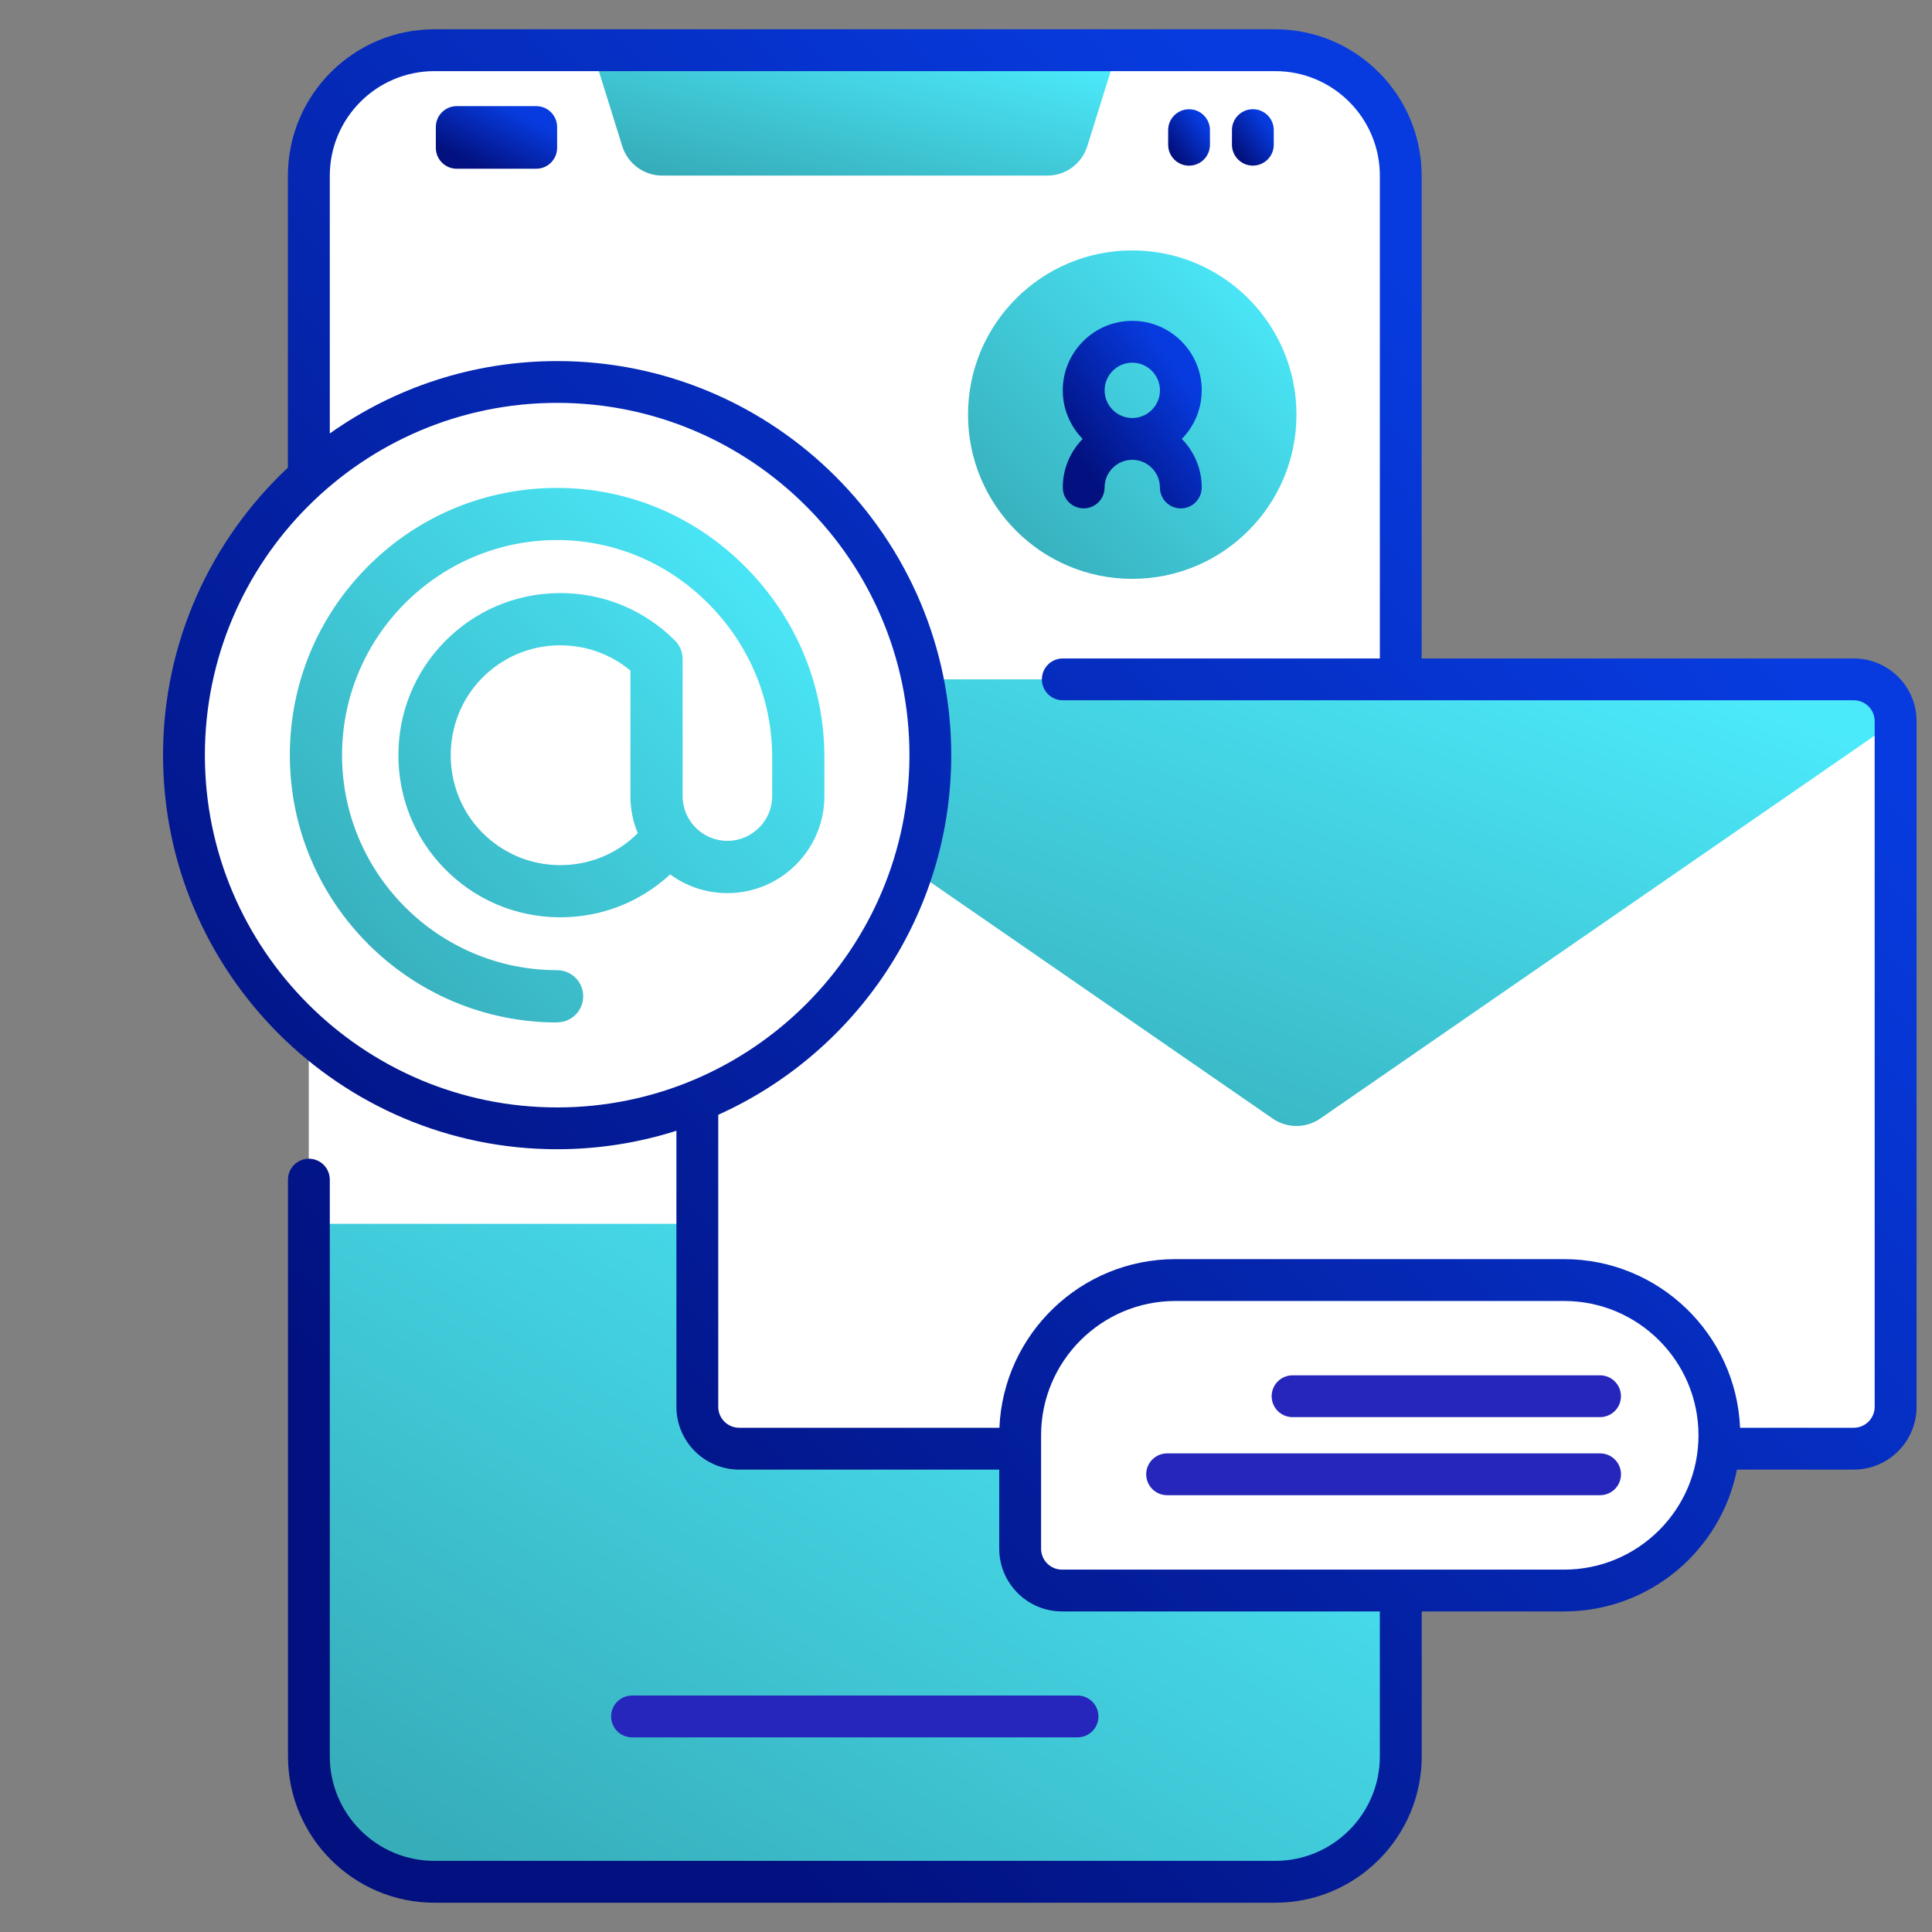
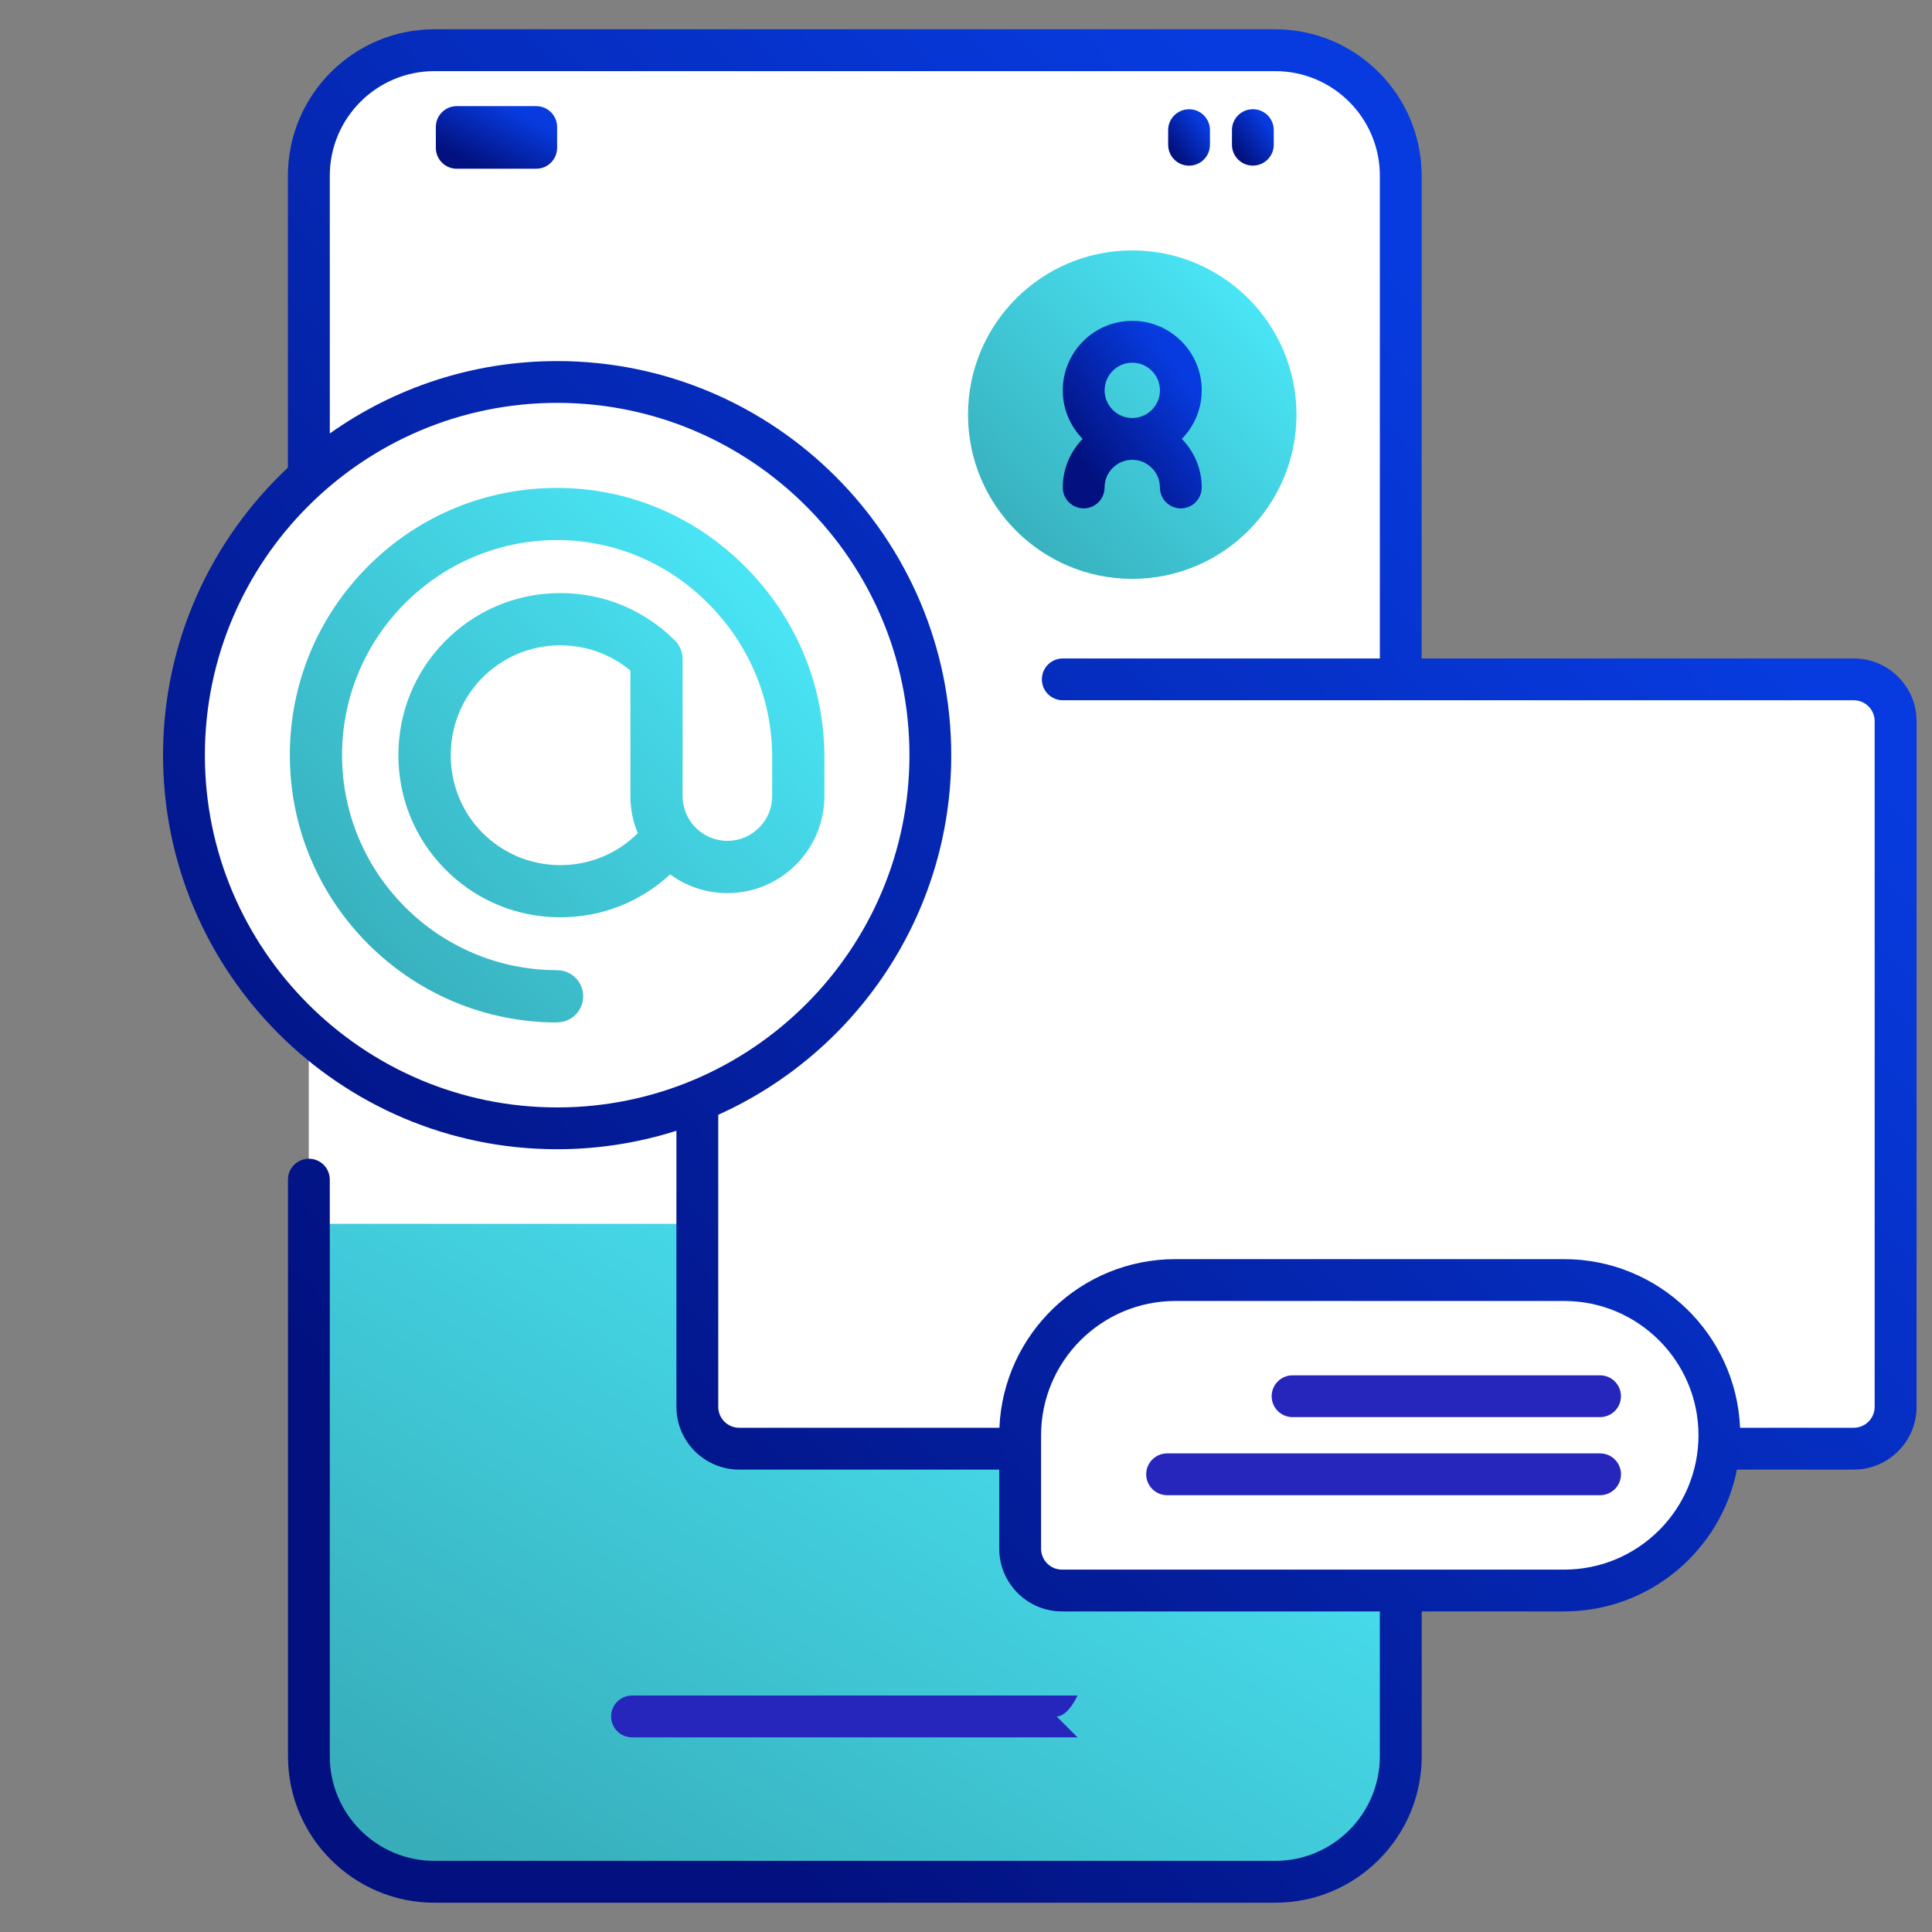
<svg xmlns="http://www.w3.org/2000/svg" fill="none" viewBox="0 0 44 44">
  <rect x="0" y="0" width="44" height="44" fill="#808080" stroke="none" />
  <path d="m31.9 4.003v35.999c0 1.578-1.279 2.858-2.858 2.858h-19.152c-1.578 0-2.858-1.279-2.858-2.858v-35.999c0-1.578 1.279-2.858 2.858-2.858h19.152c1.578 0 2.858 1.279 2.858 2.858z" fill="#fff" />
  <path d="m31.9 27.871v12.13c0 1.578-1.279 2.858-2.858 2.858h-19.152c-1.578 0-2.858-1.279-2.858-2.858v-12.13h24.867z" fill="url(#j)" />
-   <path d="m24.762 3.33 0.682-2.185h-11.954l0.682 2.185c0.124 0.398 0.493 0.669 0.909 0.669h8.772c0.417 0 0.785-0.271 0.909-0.669z" fill="url(#i)" />
-   <path d="m24.54 39.567h-10.146c-0.263 0-0.476-0.213-0.476-0.476s0.213-0.476 0.476-0.476h10.146c0.263 0 0.476 0.213 0.476 0.476s-0.213 0.476-0.476 0.476z" fill="#2626BC" />
+   <path d="m24.54 39.567h-10.146c-0.263 0-0.476-0.213-0.476-0.476s0.213-0.476 0.476-0.476h10.146s-0.213 0.476-0.476 0.476z" fill="#2626BC" />
  <path d="m12.212 3.843h-1.81c-0.263 0-0.476-0.213-0.476-0.476v-0.474c0-0.263 0.213-0.476 0.476-0.476h1.81c0.263 0 0.476 0.213 0.476 0.476v0.474c0 0.263-0.213 0.476-0.476 0.476z" fill="url(#h)" />
  <path d="m27.08 3.773c-0.263 0-0.476-0.213-0.476-0.476v-0.333c0-0.263 0.213-0.476 0.476-0.476s0.476 0.213 0.476 0.476v0.333c0 0.263-0.213 0.476-0.476 0.476z" fill="url(#g)" />
  <path d="m28.533 3.772c-0.263 0-0.476-0.213-0.476-0.476v-0.333c0-0.263 0.213-0.476 0.476-0.476s0.476 0.213 0.476 0.476v0.333c0 0.263-0.213 0.476-0.476 0.476z" fill="url(#f)" />
  <path d="m43.171 16.426v15.615c0 0.526-0.426 0.953-0.953 0.953h-25.383c-0.527 0-0.953-0.427-0.953-0.953v-15.615c0-0.526 0.426-0.953 0.953-0.953h25.383c0.527 0 0.953 0.427 0.953 0.953z" fill="#fff" />
-   <path d="m43.17 16.425-13.103 9.05c-0.326 0.225-0.756 0.225-1.082 0l-6.663-4.602-6.44-4.448c0-0.526 0.426-0.953 0.953-0.953h25.383c0.263 0 0.501 0.107 0.673 0.279s0.279 0.41 0.279 0.673z" fill="url(#e)" />
  <path d="m18.693 23.208c3.318-3.319 3.318-8.699 0-12.018-3.319-3.318-8.699-3.318-12.017 0-3.318 3.318-3.318 8.699 0 12.018 3.318 3.318 8.699 3.318 12.017 0z" fill="#fff" />
  <path d="m12.688 23.286c-3.356 0-6.087-2.731-6.087-6.087 0-1.624 0.632-3.151 1.779-4.301 1.147-1.149 2.673-1.784 4.297-1.786h0.011c1.604 0 3.121 0.633 4.273 1.783 1.17 1.168 1.814 2.713 1.814 4.351v0.885c0 1.218-0.991 2.209-2.209 2.209-0.487 0-0.938-0.158-1.303-0.426-0.684 0.632-1.566 0.977-2.501 0.977-0.009 0-0.018 0-0.026-1e-4 -0.996-0.007-1.927-0.404-2.622-1.119-0.671-0.69-1.041-1.604-1.041-2.573 0-0.969 0.37-1.883 1.041-2.573 0.695-0.715 1.626-1.112 2.622-1.119 0.997-0.007 1.932 0.377 2.636 1.081 0.112 0.112 0.174 0.263 0.174 0.42v3.122c0 0.563 0.458 1.02 1.02 1.02 0.563 0 1.02-0.458 1.02-1.02v-0.885c0-1.32-0.52-2.566-1.465-3.51-0.928-0.926-2.147-1.436-3.433-1.436h-0.009c-2.696 0.005-4.889 2.202-4.889 4.898 0 2.701 2.197 4.898 4.898 4.898 0.328 0 0.594 0.266 0.594 0.594 2e-4 0.328-0.266 0.594-0.594 0.594zm0.074-8.59c-6e-3 0-0.012 0-0.018 1e-4 -0.675 0.005-1.306 0.274-1.778 0.759-0.935 0.962-0.935 2.527 0 3.489 0.471 0.484 1.103 0.754 1.778 0.759 0.671 4e-3 1.304-0.253 1.781-0.727-0.108-0.26-0.168-0.545-0.168-0.844v-2.861c-0.448-0.372-1.006-0.574-1.595-0.574z" fill="url(#d)" />
  <path d="m24.185 36.223h11.436c1.952 0 3.535-1.583 3.535-3.535 0-1.952-1.583-3.535-3.535-3.535h-8.854c-1.952 0-3.535 1.583-3.535 3.535v2.583c0 0.526 0.426 0.953 0.953 0.953z" fill="#fff" />
  <path d="m29.437 32.274h7.003c0.263 0 0.476-0.213 0.476-0.476s-0.213-0.476-0.476-0.476h-7.003c-0.263 0-0.476 0.213-0.476 0.476s0.213 0.476 0.476 0.476z" fill="#2626BC" />
  <path d="m26.58 34.052h9.861c0.263 0 0.476-0.213 0.476-0.476s-0.213-0.476-0.476-0.476h-9.861c-0.263 0-0.476 0.213-0.476 0.476s0.213 0.476 0.476 0.476z" fill="#2626BC" />
  <path d="m25.786 13.183c2.065 0 3.74-1.674 3.74-3.74 0-2.065-1.674-3.74-3.74-3.74s-3.74 1.674-3.74 3.74c0 2.065 1.674 3.74 3.74 3.74z" fill="url(#c)" />
  <path d="m27.369 8.89c0-0.873-0.71-1.583-1.582-1.583-0.873 0-1.583 0.71-1.583 1.583 0 0.43 0.173 0.821 0.453 1.106-0.28 0.286-0.453 0.676-0.453 1.106 0 0.263 0.213 0.476 0.476 0.476s0.476-0.213 0.476-0.476c0-0.347 0.283-0.63 0.63-0.63s0.63 0.283 0.63 0.63c0 0.263 0.213 0.476 0.476 0.476s0.476-0.213 0.476-0.476c0-0.43-0.173-0.821-0.453-1.106 0.28-0.285 0.453-0.676 0.453-1.106zm-1.582-0.63c0.347 0 0.63 0.283 0.63 0.63s-0.283 0.63-0.63 0.63c-0.347 0-0.63-0.283-0.63-0.63s0.283-0.63 0.63-0.63z" fill="url(#b)" />
  <path d="m42.218 14.996h-9.841v-10.995c0-1.838-1.496-3.334-3.334-3.334h-19.152c-1.838 0-3.334 1.496-3.334 3.334v6.649c-1.749 1.639-2.844 3.968-2.844 6.548 0 4.949 4.026 8.975 8.975 8.975 0.947 0 1.859-0.148 2.717-0.421v6.288c0 0.788 0.641 1.429 1.429 1.429h5.923v1.801c0 0.788 0.641 1.429 1.429 1.429h7.239v3.3c0 1.313-1.068 2.381-2.381 2.381h-19.152c-1.313 0-2.381-1.068-2.381-2.381v-13.134c0-0.263-0.213-0.476-0.476-0.476-0.263 0-0.476 0.213-0.476 0.476v13.134c0 1.838 1.496 3.334 3.334 3.334h19.152c1.838 0 3.334-1.496 3.334-3.334v-3.3h3.245c1.945 0 3.57-1.391 3.934-3.23h2.662c0.788 0 1.429-0.641 1.429-1.429v-15.615c0-0.788-0.641-1.429-1.429-1.429zm-37.552 2.202c0-4.424 3.599-8.023 8.023-8.023 4.424 0 8.023 3.599 8.023 8.023s-3.599 8.023-8.023 8.023c-4.424 0-8.023-3.599-8.023-8.023zm30.956 18.549h-11.436c-0.263 0-0.476-0.214-0.476-0.476v-2.583c0-1.687 1.372-3.059 3.059-3.059h8.854c1.687 0 3.059 1.372 3.059 3.059s-1.372 3.059-3.059 3.059zm7.072-3.707c0 0.263-0.214 0.476-0.476 0.476h-2.589c-0.09-2.133-1.853-3.84-4.007-3.84h-8.854c-2.155 0-3.917 1.707-4.007 3.84h-5.927c-0.263 0-0.476-0.214-0.476-0.476v-6.652c3.125-1.405 5.306-4.548 5.306-8.19 0-4.949-4.026-8.975-8.975-8.975-1.927 0-3.714 0.611-5.178 1.649v-5.871c0-1.313 1.068-2.381 2.381-2.381h19.152c1.313 0 2.381 1.068 2.381 2.381v10.995h-7.221c-0.263 0-0.476 0.213-0.476 0.476s0.213 0.476 0.476 0.476h18.014c0.263 0 0.476 0.214 0.476 0.476l2e-4 15.615z" fill="url(#a)" />
  <defs>
    <linearGradient id="j" x1="19.773" x2="31.164" y1="48.129" y2="29.794" gradientUnits="userSpaceOnUse">
      <stop stop-color="#37ADBA" offset="0" />
      <stop stop-color="#4BEAFB" offset="1" />
    </linearGradient>
    <linearGradient id="i" x1="19.614" x2="20.736" y1="5.002" y2=".439" gradientUnits="userSpaceOnUse">
      <stop stop-color="#37ADBA" offset="0" />
      <stop stop-color="#4BEAFB" offset="1" />
    </linearGradient>
    <linearGradient id="h" x1="11.314" x2="10.62" y1="2.309" y2="3.67" gradientUnits="userSpaceOnUse">
      <stop stop-color="#073BDF" offset="0" />
      <stop stop-color="#02117F" offset="1" />
    </linearGradient>
    <linearGradient id="g" x1="27.082" x2="26.34" y1="2.39" y2="2.947" gradientUnits="userSpaceOnUse">
      <stop stop-color="#073BDF" offset="0" />
      <stop stop-color="#02117F" offset="1" />
    </linearGradient>
    <linearGradient id="f" x1="28.535" x2="27.793" y1="2.389" y2="2.947" gradientUnits="userSpaceOnUse">
      <stop stop-color="#073BDF" offset="0" />
      <stop stop-color="#02117F" offset="1" />
    </linearGradient>
    <linearGradient id="e" x1="29.862" x2="35.636" y1="29.22" y2="14.193" gradientUnits="userSpaceOnUse">
      <stop stop-color="#37ADBA" offset="0" />
      <stop stop-color="#4BEAFB" offset="1" />
    </linearGradient>
    <linearGradient id="d" x1="12.838" x2="23.154" y1="27.568" y2="17.56" gradientUnits="userSpaceOnUse">
      <stop stop-color="#37ADBA" offset="0" />
      <stop stop-color="#4BEAFB" offset="1" />
    </linearGradient>
    <linearGradient id="c" x1="25.878" x2="32.216" y1="15.813" y2="9.665" gradientUnits="userSpaceOnUse">
      <stop stop-color="#37ADBA" offset="0" />
      <stop stop-color="#4BEAFB" offset="1" />
    </linearGradient>
    <linearGradient id="b" x1="25.795" x2="23.33" y1="6.986" y2="8.838" gradientUnits="userSpaceOnUse">
      <stop stop-color="#073BDF" offset="0" />
      <stop stop-color="#02117F" offset="1" />
    </linearGradient>
    <linearGradient id="a" x1="23.78" x2="-1.819" y1="-2.551" y2="21.747" gradientUnits="userSpaceOnUse">
      <stop stop-color="#073BDF" offset="0" />
      <stop stop-color="#02117F" offset="1" />
    </linearGradient>
  </defs>
</svg>